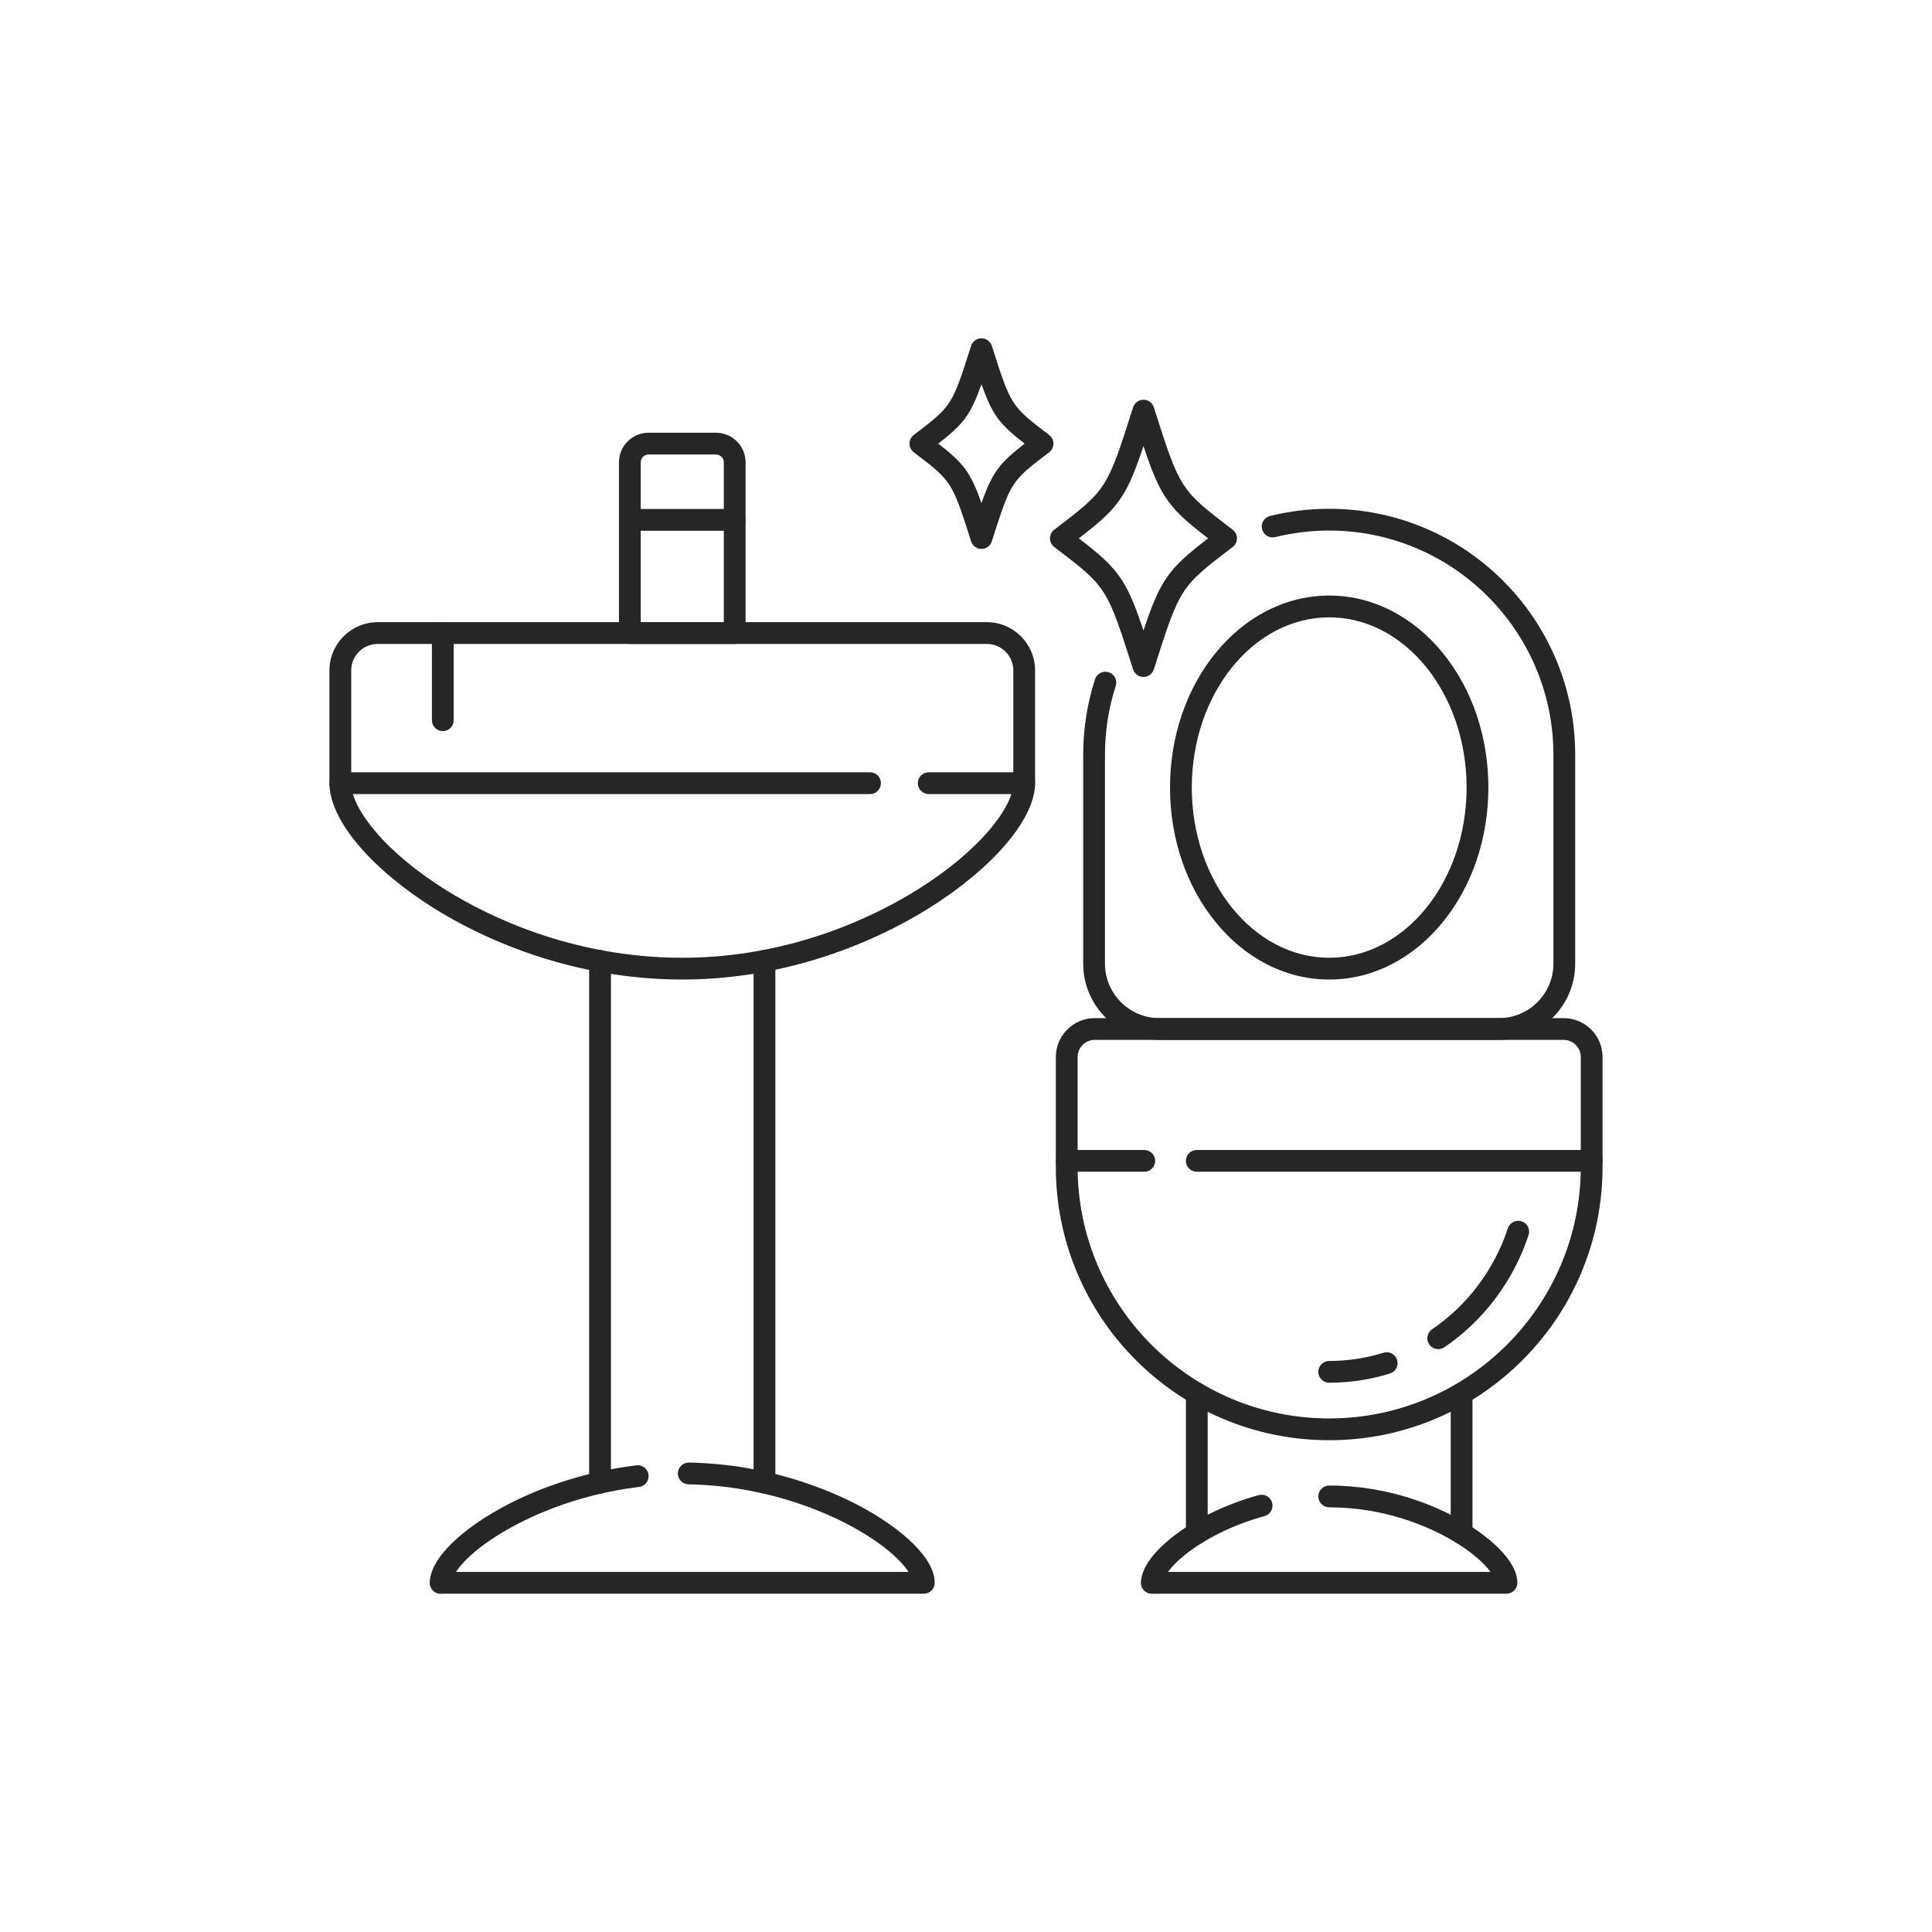
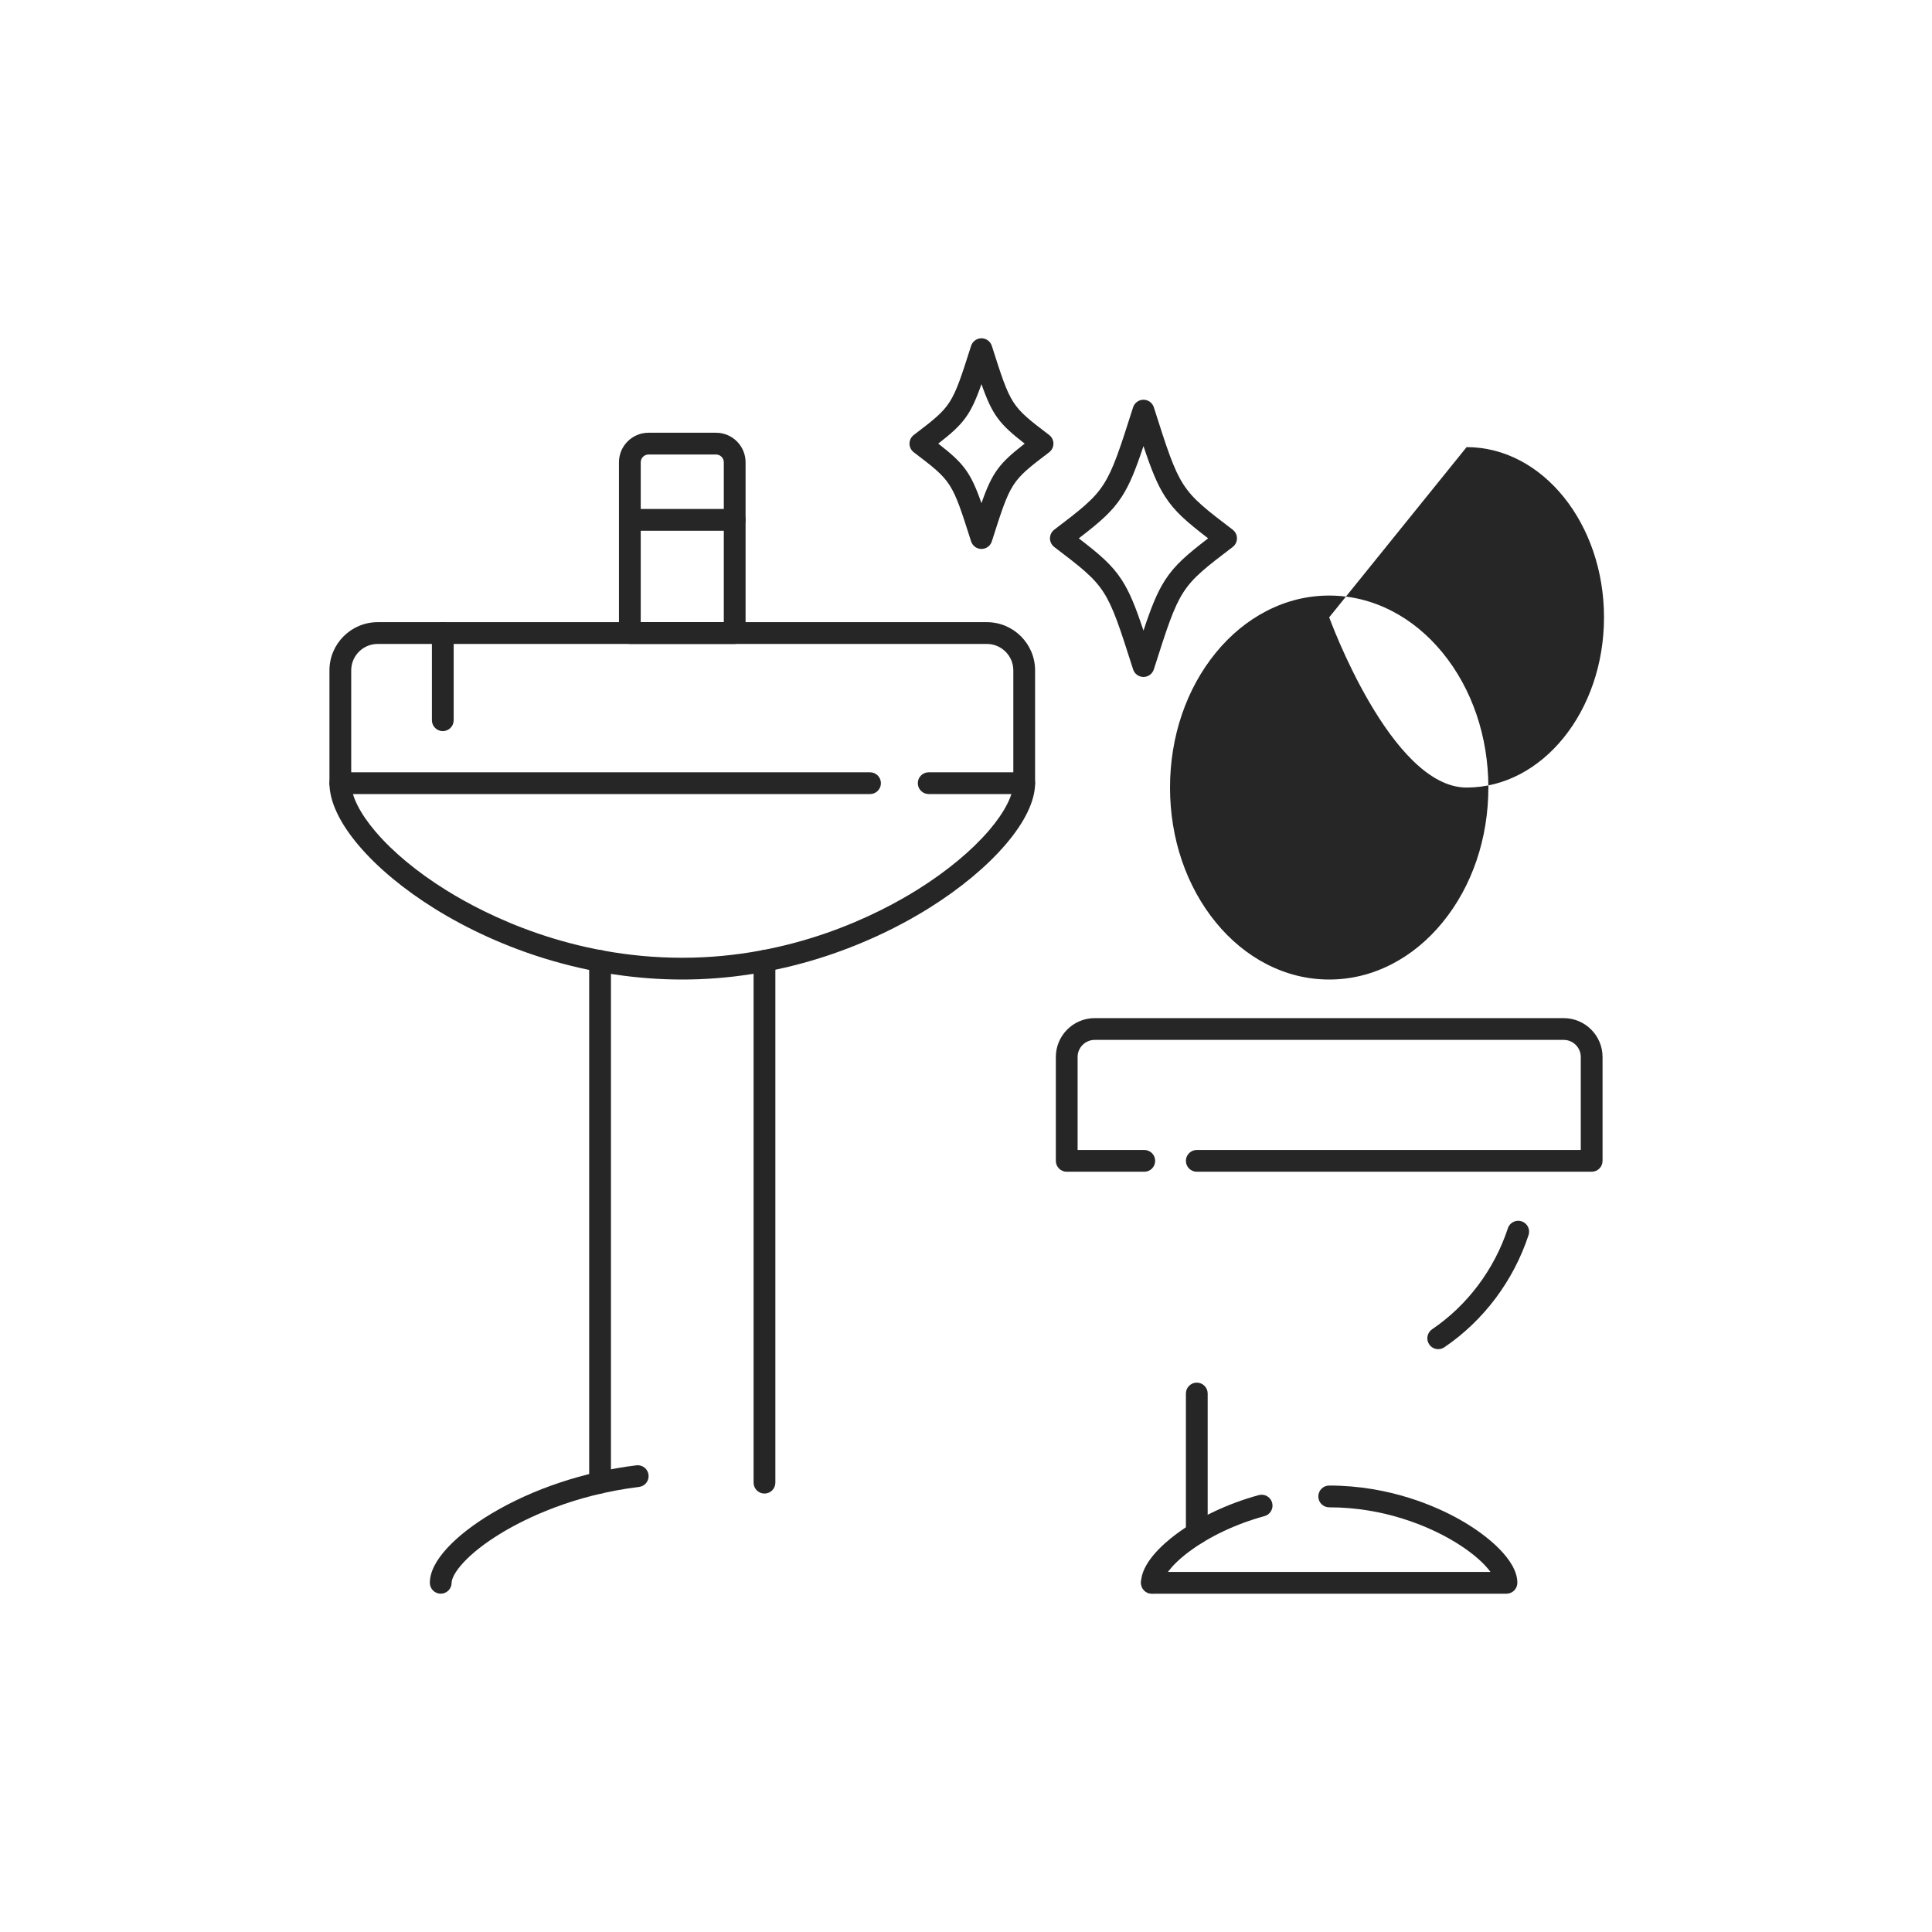
<svg xmlns="http://www.w3.org/2000/svg" id="Слой_1" viewBox="0 0 5000 5000">
  <g>
    <g>
      <g>
        <path d="m2650.638 2055.029h-247.184c-15.558 0-28.17-12.612-28.17-28.17s12.612-28.17 28.17-28.17h219.014v-263.723c0-37.739-30.702-68.442-68.442-68.442h-1576.635c-37.74 0-68.443 30.703-68.443 68.442v263.723h1342.689c15.558 0 28.17 12.612 28.17 28.17s-12.612 28.17-28.17 28.17h-1370.859c-15.558 0-28.17-12.612-28.17-28.17v-291.893c0-68.805 55.977-124.783 124.783-124.783h1576.635c68.805 0 124.782 55.977 124.782 124.783v291.893c.001 15.557-12.611 28.17-28.17 28.17z" fill="#262626" />
      </g>
      <g>
        <g>
          <path d="m1552.956 3865.303c-15.558 0-28.17-12.613-28.17-28.17v-1350.15c0-15.558 12.612-28.17 28.17-28.17s28.17 12.612 28.17 28.17v1350.15c0 15.557-12.612 28.17-28.17 28.17z" fill="#262626" />
        </g>
        <g>
          <path d="m1978.462 3865.303c-15.558 0-28.17-12.613-28.17-28.17v-1350.574c0-15.558 12.612-28.17 28.17-28.17s28.17 12.613 28.17 28.17v1350.574c0 15.557-12.612 28.17-28.17 28.17z" fill="#262626" />
        </g>
      </g>
      <g>
        <path d="m1901.377 1666.523h-271.337c-15.558 0-28.17-12.612-28.17-28.17v-441.952c0-42.169 34.307-76.476 76.477-76.476h174.725c42.169 0 76.476 34.307 76.476 76.476v441.952c-.001 15.558-12.613 28.17-28.171 28.17zm-243.167-56.34h214.997v-413.782c0-11.103-9.033-20.136-20.136-20.136h-174.725c-11.103 0-20.136 9.034-20.136 20.136z" fill="#262626" />
      </g>
      <g>
        <path d="m1901.377 1373.602h-271.337c-15.558 0-28.17-12.612-28.17-28.17s12.612-28.17 28.17-28.17h271.338c15.558 0 28.17 12.612 28.17 28.17-.001 15.557-12.613 28.17-28.171 28.17z" fill="#262626" />
      </g>
      <g>
        <path d="m1145.949 1892.141c-15.558 0-28.17-12.612-28.17-28.17v-225.618c0-15.558 12.612-28.17 28.17-28.17s28.17 12.612 28.17 28.17v225.618c0 15.558-12.612 28.17-28.17 28.17z" fill="#262626" />
      </g>
      <g>
        <path d="m1765.708 2535.009c-117.946 0-236.604-17.959-352.676-53.378-101.636-31.014-201.208-75.948-287.951-129.947-79.937-49.761-147.787-106.138-196.213-163.035-49.89-58.617-76.26-114.564-76.26-161.791 0-15.558 12.612-28.17 28.17-28.17s28.17 12.612 28.17 28.17c0 33.185 22.312 77.675 62.824 125.275 44.707 52.528 108.017 104.991 183.083 151.721 104.879 65.288 323.701 174.814 610.853 174.814 285.559 0 505.227-111.223 610.754-177.521 74.873-47.04 138.236-99.669 183.241-152.199 39.888-46.557 62.765-91.057 62.765-122.089 0-15.558 12.612-28.17 28.17-28.17s28.17 12.612 28.17 28.17c0 45.575-26.391 100.469-76.32 158.745-48.647 56.78-116.441 113.23-196.054 163.249-87.055 54.694-186.614 100.234-287.916 131.698-116.342 36.135-235.044 54.458-352.81 54.458z" fill="#262626" />
      </g>
      <g>
        <path d="m1140.616 4124.477c-15.558 0-28.17-12.613-28.17-28.17 0-27.758 15.622-58.568 46.431-91.575 27.665-29.639 66.873-59.992 113.388-87.779 107.162-64.016 240.252-108.302 374.753-124.702 15.451-1.875 29.489 9.11 31.372 24.554s-9.11 29.49-24.554 31.373c-171.178 20.87-294.439 82.352-352.678 117.142-97.119 58.017-132.372 110.12-132.372 130.987.001 15.557-12.612 28.17-28.17 28.17z" fill="#262626" />
      </g>
      <g>
-         <path d="m2390.801 4124.477h-1250.185c-15.558 0-28.17-12.613-28.17-28.17s12.612-28.17 28.17-28.17h1210.697c-6.22-9.557-15.291-20.739-27.901-33.193-30.086-29.713-72.792-59.74-123.5-86.835-71.702-38.312-221.346-103.111-417.955-106.628-15.555-.278-27.94-13.114-27.661-28.669.275-15.383 12.833-27.667 28.156-27.667.171 0 .342.001.514.005 208.418 3.729 367.326 72.566 443.499 113.268 55.43 29.618 102.644 62.967 136.537 96.439 37.139 36.679 55.97 70.812 55.97 101.451-.001 15.556-12.613 28.169-28.171 28.169z" fill="#262626" />
-       </g>
+         </g>
    </g>
    <g>
      <g>
        <path d="m2981.143 4124.477c-15.559 0-28.17-12.613-28.17-28.17 0-50.552 56.892-100.568 90.805-125.883 58.163-43.417 134.136-79.317 213.92-101.088 15.011-4.1 30.497 4.751 34.592 19.76 4.096 15.009-4.751 30.497-19.76 34.592-73.138 19.958-142.408 52.59-195.051 91.886-50.012 37.332-68.166 68.735-68.166 80.734 0 15.556-12.613 28.169-28.17 28.169z" fill="#262626" />
      </g>
      <g>
        <path d="m3898.745 4124.477h-917.602c-15.557 0-28.17-12.613-28.17-28.17 0-15.559 12.613-28.17 28.17-28.17h876.236c-3.963-5.425-8.937-11.404-15.076-17.842-22.379-23.469-54.115-47.104-91.779-68.352-53.622-30.25-165.274-80.997-310.58-80.997-15.559 0-28.17-12.612-28.17-28.17 0-15.557 12.612-28.17 28.17-28.17 158.179 0 279.827 55.302 338.261 88.268 71.891 40.555 148.709 104.787 148.709 163.434.002 15.556-12.612 28.169-28.169 28.169z" fill="#262626" />
      </g>
      <g>
        <path d="m4119.222 3032.46h-1021.938c-15.557 0-28.17-12.613-28.17-28.17s12.613-28.17 28.17-28.17h993.767v-240.597c0-24.422-19.868-44.29-44.29-44.29h-1213.635c-24.421 0-44.289 19.868-44.289 44.29v240.597h172.559c15.559 0 28.17 12.613 28.17 28.17s-12.612 28.17-28.17 28.17h-200.729c-15.559 0-28.17-12.613-28.17-28.17v-268.767c0-55.488 45.143-100.63 100.629-100.63h1213.635c55.488 0 100.631 45.143 100.631 100.63v268.767c0 15.557-12.612 28.17-28.17 28.17z" fill="#262626" />
      </g>
      <g>
-         <path d="m3439.945 3727.249c-95.493 0-188.143-18.708-275.379-55.607-84.246-35.633-159.9-86.639-224.862-151.6s-115.968-140.616-151.6-224.862c-36.898-87.236-55.607-179.886-55.607-275.379v-15.512c0-15.557 12.612-28.17 28.17-28.17 15.557 0 28.17 12.613 28.17 28.17v15.512c0 359.022 292.085 651.107 651.105 651.107 359.022 0 651.108-292.085 651.108-651.107v-15.512c0-15.557 12.613-28.17 28.17-28.17 15.559 0 28.17 12.613 28.17 28.17v15.512c0 95.492-18.708 188.143-55.607 275.379-35.633 84.246-86.639 159.9-151.6 224.862s-140.616 115.967-224.862 151.6c-87.233 36.898-179.883 55.607-275.376 55.607z" fill="#262626" />
-       </g>
+         </g>
      <g>
-         <path d="m3439.945 3578.504c-15.557 0-28.17-12.613-28.17-28.17s12.613-28.17 28.17-28.17c47.836 0 95.093-7.165 140.46-21.295 14.855-4.622 30.647 3.664 35.273 18.518 4.627 14.854-3.664 30.646-18.518 35.273-50.798 15.822-103.692 23.844-157.215 23.844z" fill="#262626" />
-       </g>
+         </g>
      <g>
        <path d="m3722.113 3491.624c-9.032 0-17.902-4.334-23.349-12.376-8.725-12.88-5.355-30.396 7.527-39.121 91.315-61.849 160.961-154.686 196.109-261.411 4.867-14.777 20.792-22.814 35.569-17.944 14.777 4.866 22.811 20.791 17.945 35.569-39.024 118.492-116.454 221.637-218.029 290.434-4.84 3.278-10.335 4.849-15.772 4.849z" fill="#262626" />
      </g>
      <g>
-         <path d="m3879.326 2691.233h-878.763c-108.76 0-197.243-88.482-197.243-197.242v-540.62c0-66.736 10.284-132.488 30.567-195.432 4.772-14.808 20.639-22.945 35.453-18.173 14.807 4.772 22.944 20.645 18.172 35.453-18.481 57.352-27.851 117.291-27.851 178.152v540.62c0 77.693 63.209 140.901 140.902 140.901h878.763c77.693 0 140.902-63.209 140.902-140.901v-540.62c0-319.969-260.313-580.282-580.283-580.282-47.255 0-94.248 5.69-139.669 16.912-15.104 3.735-30.373-5.487-34.105-20.591s5.488-30.373 20.591-34.104c49.84-12.313 101.378-18.556 153.182-18.556 85.932 0 169.307 16.836 247.812 50.04 75.812 32.066 143.893 77.965 202.351 136.422 58.457 58.457 104.357 126.537 136.422 202.349 33.204 78.504 50.041 161.88 50.041 247.811v540.62c-.001 108.758-88.484 197.241-197.244 197.241z" fill="#262626" />
-       </g>
+         </g>
      <g>
-         <path d="m3439.945 2535.009c-56.351 0-110.96-13.449-162.31-39.972-49.134-25.38-93.16-61.589-130.854-107.622-76.596-93.541-118.779-217.574-118.779-349.249 0-131.676 42.183-255.709 118.779-349.25 37.694-46.033 81.72-82.243 130.854-107.622 51.349-26.524 105.958-39.973 162.31-39.973 56.351 0 110.96 13.449 162.31 39.973 49.134 25.379 93.16 61.589 130.854 107.622 76.596 93.541 118.779 217.574 118.779 349.25s-42.183 255.708-118.779 349.249c-37.694 46.033-81.72 82.243-130.854 107.622-51.35 26.523-105.959 39.972-162.31 39.972zm0-937.349c-196.08 0-355.602 197.609-355.602 440.504s159.522 440.504 355.602 440.504 355.602-197.609 355.602-440.504-159.522-440.504-355.602-440.504z" fill="#262626" />
+         <path d="m3439.945 2535.009c-56.351 0-110.96-13.449-162.31-39.972-49.134-25.38-93.16-61.589-130.854-107.622-76.596-93.541-118.779-217.574-118.779-349.249 0-131.676 42.183-255.709 118.779-349.25 37.694-46.033 81.72-82.243 130.854-107.622 51.349-26.524 105.958-39.973 162.31-39.973 56.351 0 110.96 13.449 162.31 39.973 49.134 25.379 93.16 61.589 130.854 107.622 76.596 93.541 118.779 217.574 118.779 349.25s-42.183 255.708-118.779 349.249c-37.694 46.033-81.72 82.243-130.854 107.622-51.35 26.523-105.959 39.972-162.31 39.972zm0-937.349s159.522 440.504 355.602 440.504 355.602-197.609 355.602-440.504-159.522-440.504-355.602-440.504z" fill="#262626" />
      </g>
      <g>
        <path d="m3097.284 3996.376c-15.557 0-28.17-12.613-28.17-28.17v-361.778c0-15.559 12.613-28.17 28.17-28.17s28.17 12.612 28.17 28.17v361.778c0 15.557-12.613 28.17-28.17 28.17z" fill="#262626" />
      </g>
      <g>
-         <path d="m3782.605 3996.32c-15.557 0-28.17-12.613-28.17-28.17v-361.722c0-15.557 12.613-28.17 28.17-28.17s28.17 12.613 28.17 28.17v361.722c0 15.557-12.612 28.17-28.17 28.17z" fill="#262626" />
-       </g>
+         </g>
    </g>
    <g>
      <path d="m2959.29 1751.939c-12.264.001-23.118-7.932-26.842-19.617-67.863-212.963-67.863-212.963-204.017-316.69-6.993-5.328-11.099-13.615-11.099-22.408 0-8.792 4.105-17.08 11.099-22.408 136.155-103.728 136.155-103.728 204.017-316.69 3.724-11.684 14.578-19.617 26.841-19.617h.001c12.264 0 23.117 7.934 26.84 19.619 67.845 212.963 67.845 212.963 204.016 316.687 6.995 5.328 11.101 13.616 11.101 22.409s-4.106 17.082-11.1 22.41c-136.167 103.728-136.167 103.728-204.017 316.688-3.723 11.684-14.578 19.617-26.84 19.617zm-167.389-358.715c55.103 42.378 86.07 68.778 111.365 107.886 20.697 32 35.835 70.194 56.021 130.907 20.178-60.704 35.319-98.909 56.016-130.908 25.294-39.106 56.262-65.506 111.372-107.884-55.112-42.378-86.081-68.777-111.377-107.887-20.696-31.998-35.834-70.199-56.011-130.903-20.182 60.704-35.323 98.906-56.02 130.903-25.296 39.107-56.262 65.508-111.366 107.886z" fill="#262626" />
    </g>
    <g>
      <path d="m2540.02 1420.667c-12.264 0-23.118-7.933-26.842-19.617-49.474-155.256-49.474-155.256-148.302-230.546-6.994-5.329-11.099-13.616-11.099-22.408s4.105-17.08 11.099-22.408c98.828-75.291 98.828-75.291 148.302-230.546 3.724-11.684 14.578-19.617 26.841-19.617h.001c12.264.001 23.117 7.935 26.84 19.619 49.46 155.254 49.46 155.254 148.3 230.543 6.995 5.328 11.101 13.617 11.101 22.409 0 8.793-4.106 17.082-11.1 22.409-98.838 75.291-98.838 75.291-148.302 230.544-3.722 11.684-14.576 19.618-26.839 19.618zm-111.822-272.572c64.938 50.614 83.376 72.982 111.819 154.051 28.433-81.051 46.88-103.439 111.819-154.05-64.943-50.61-83.388-72.995-111.82-154.048-28.439 81.051-46.885 103.437-111.818 154.047z" fill="#262626" />
    </g>
  </g>
</svg>